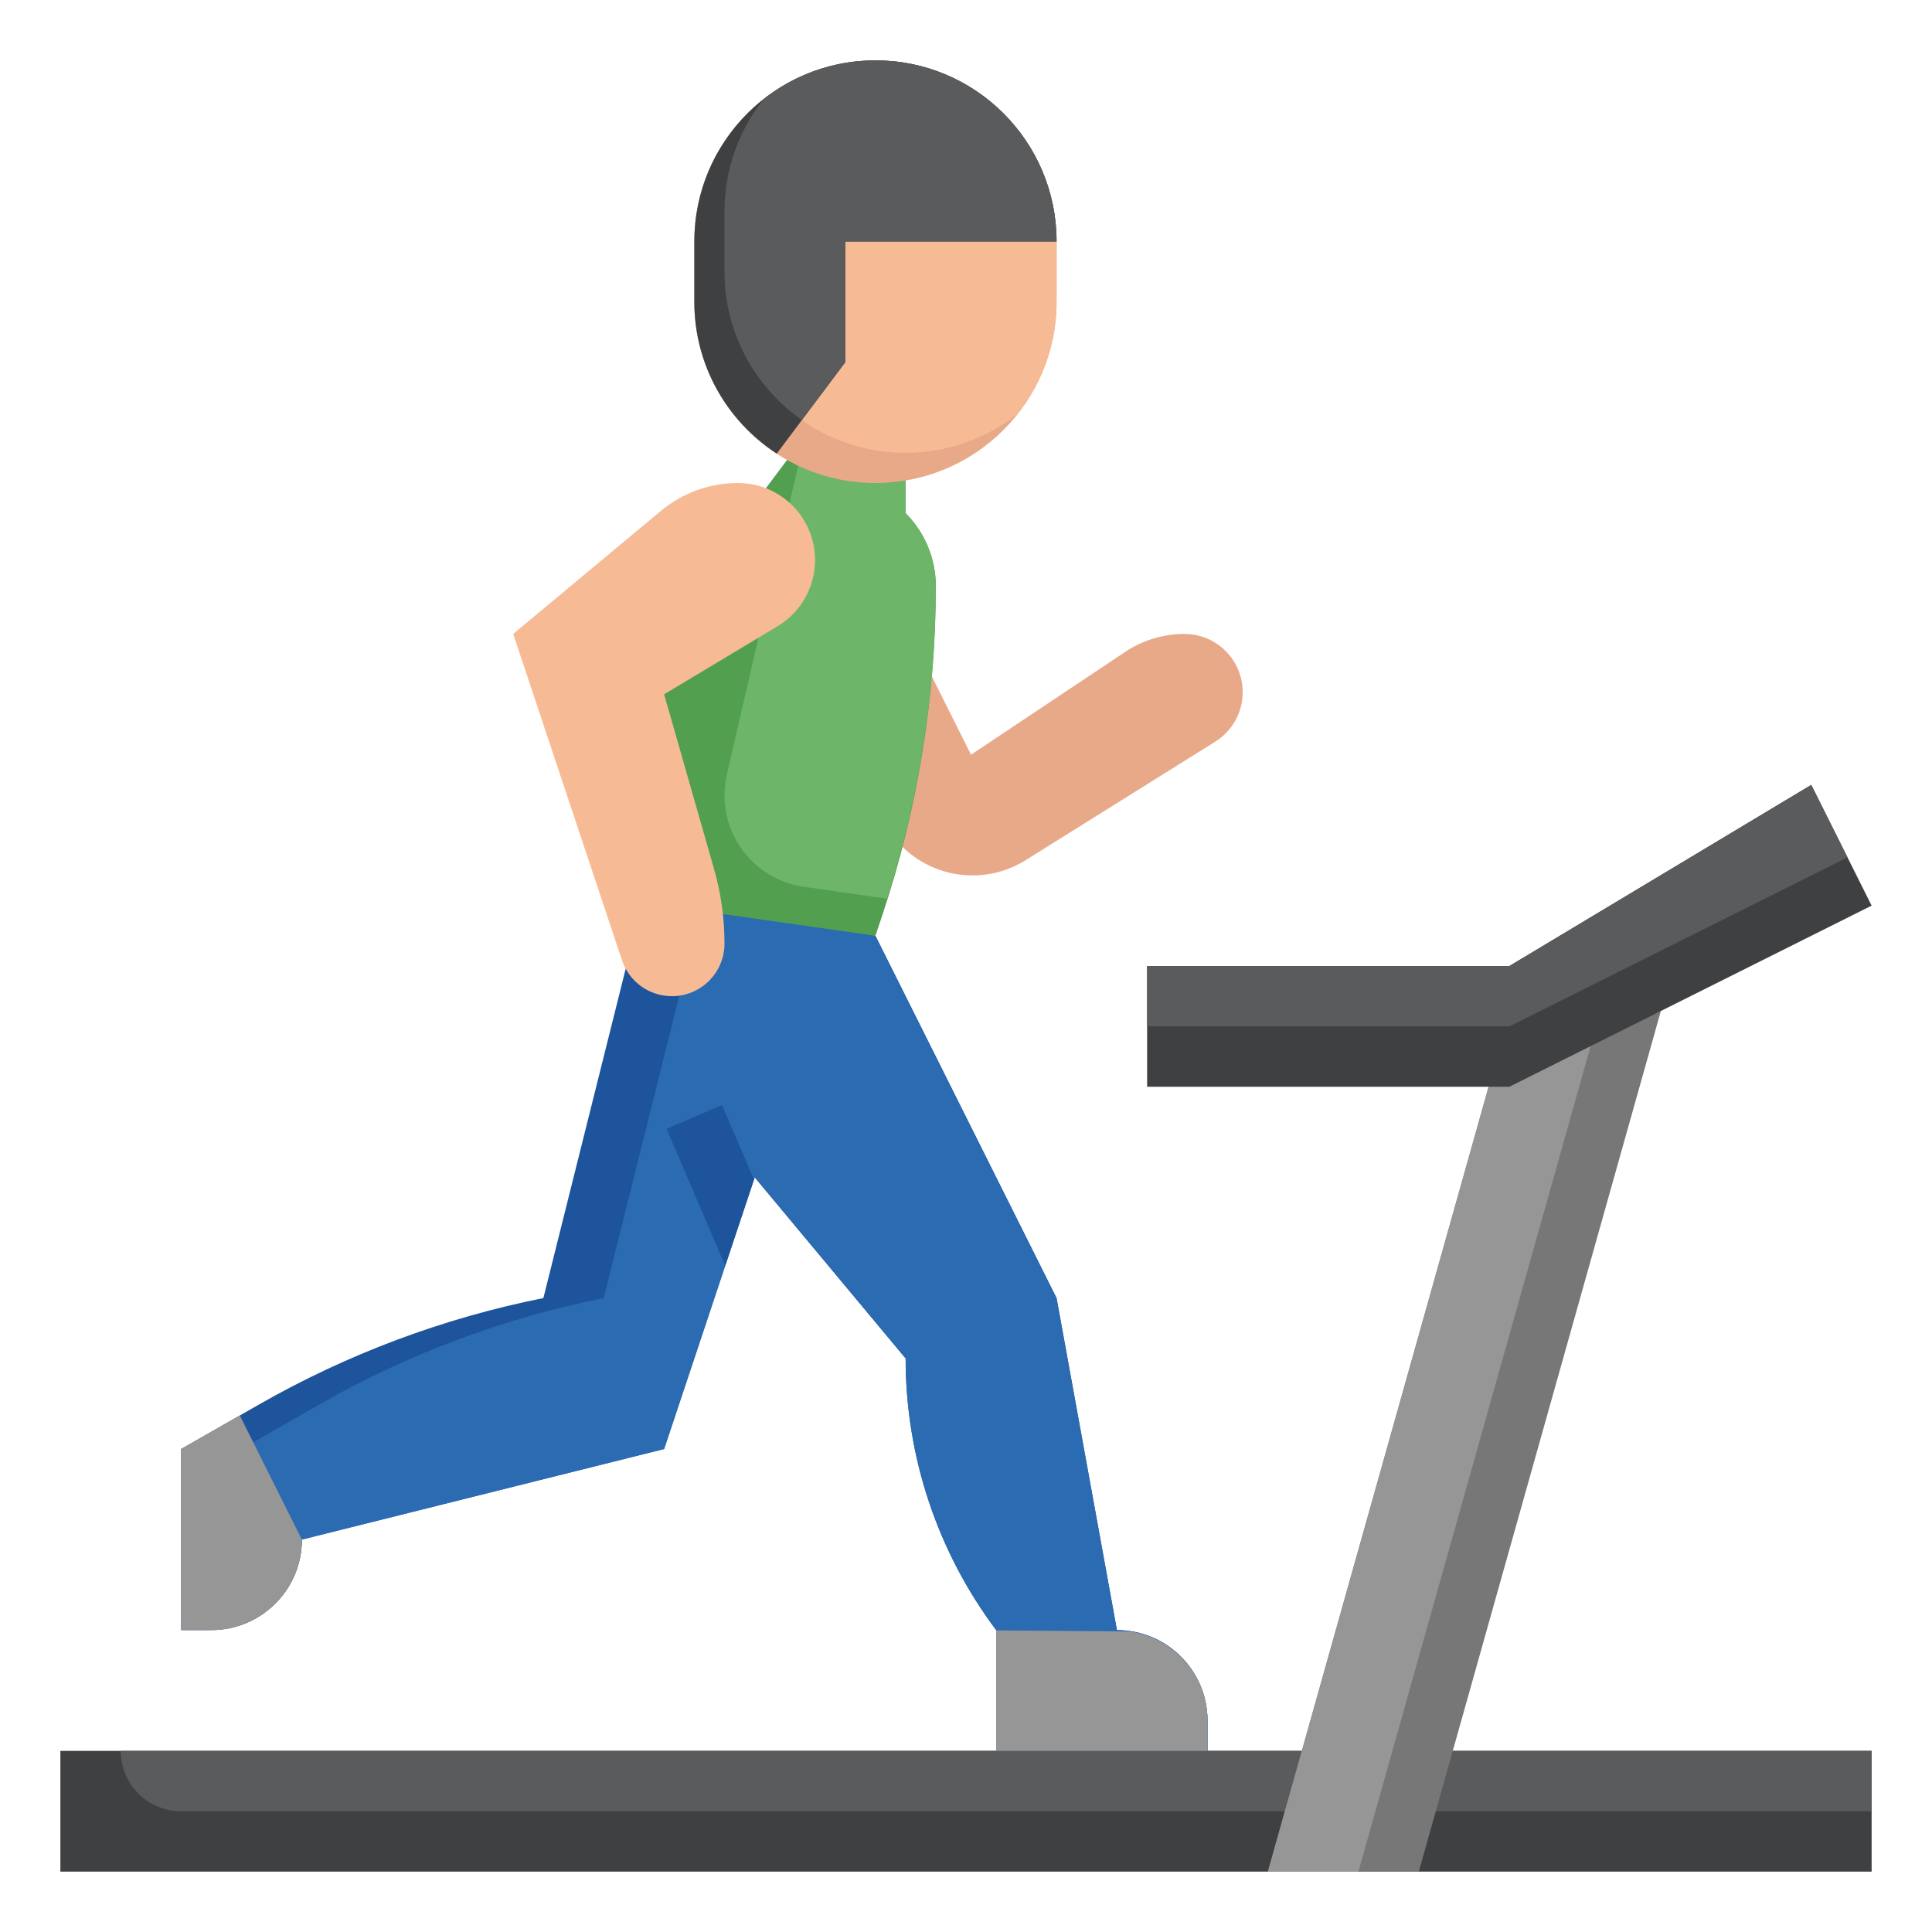
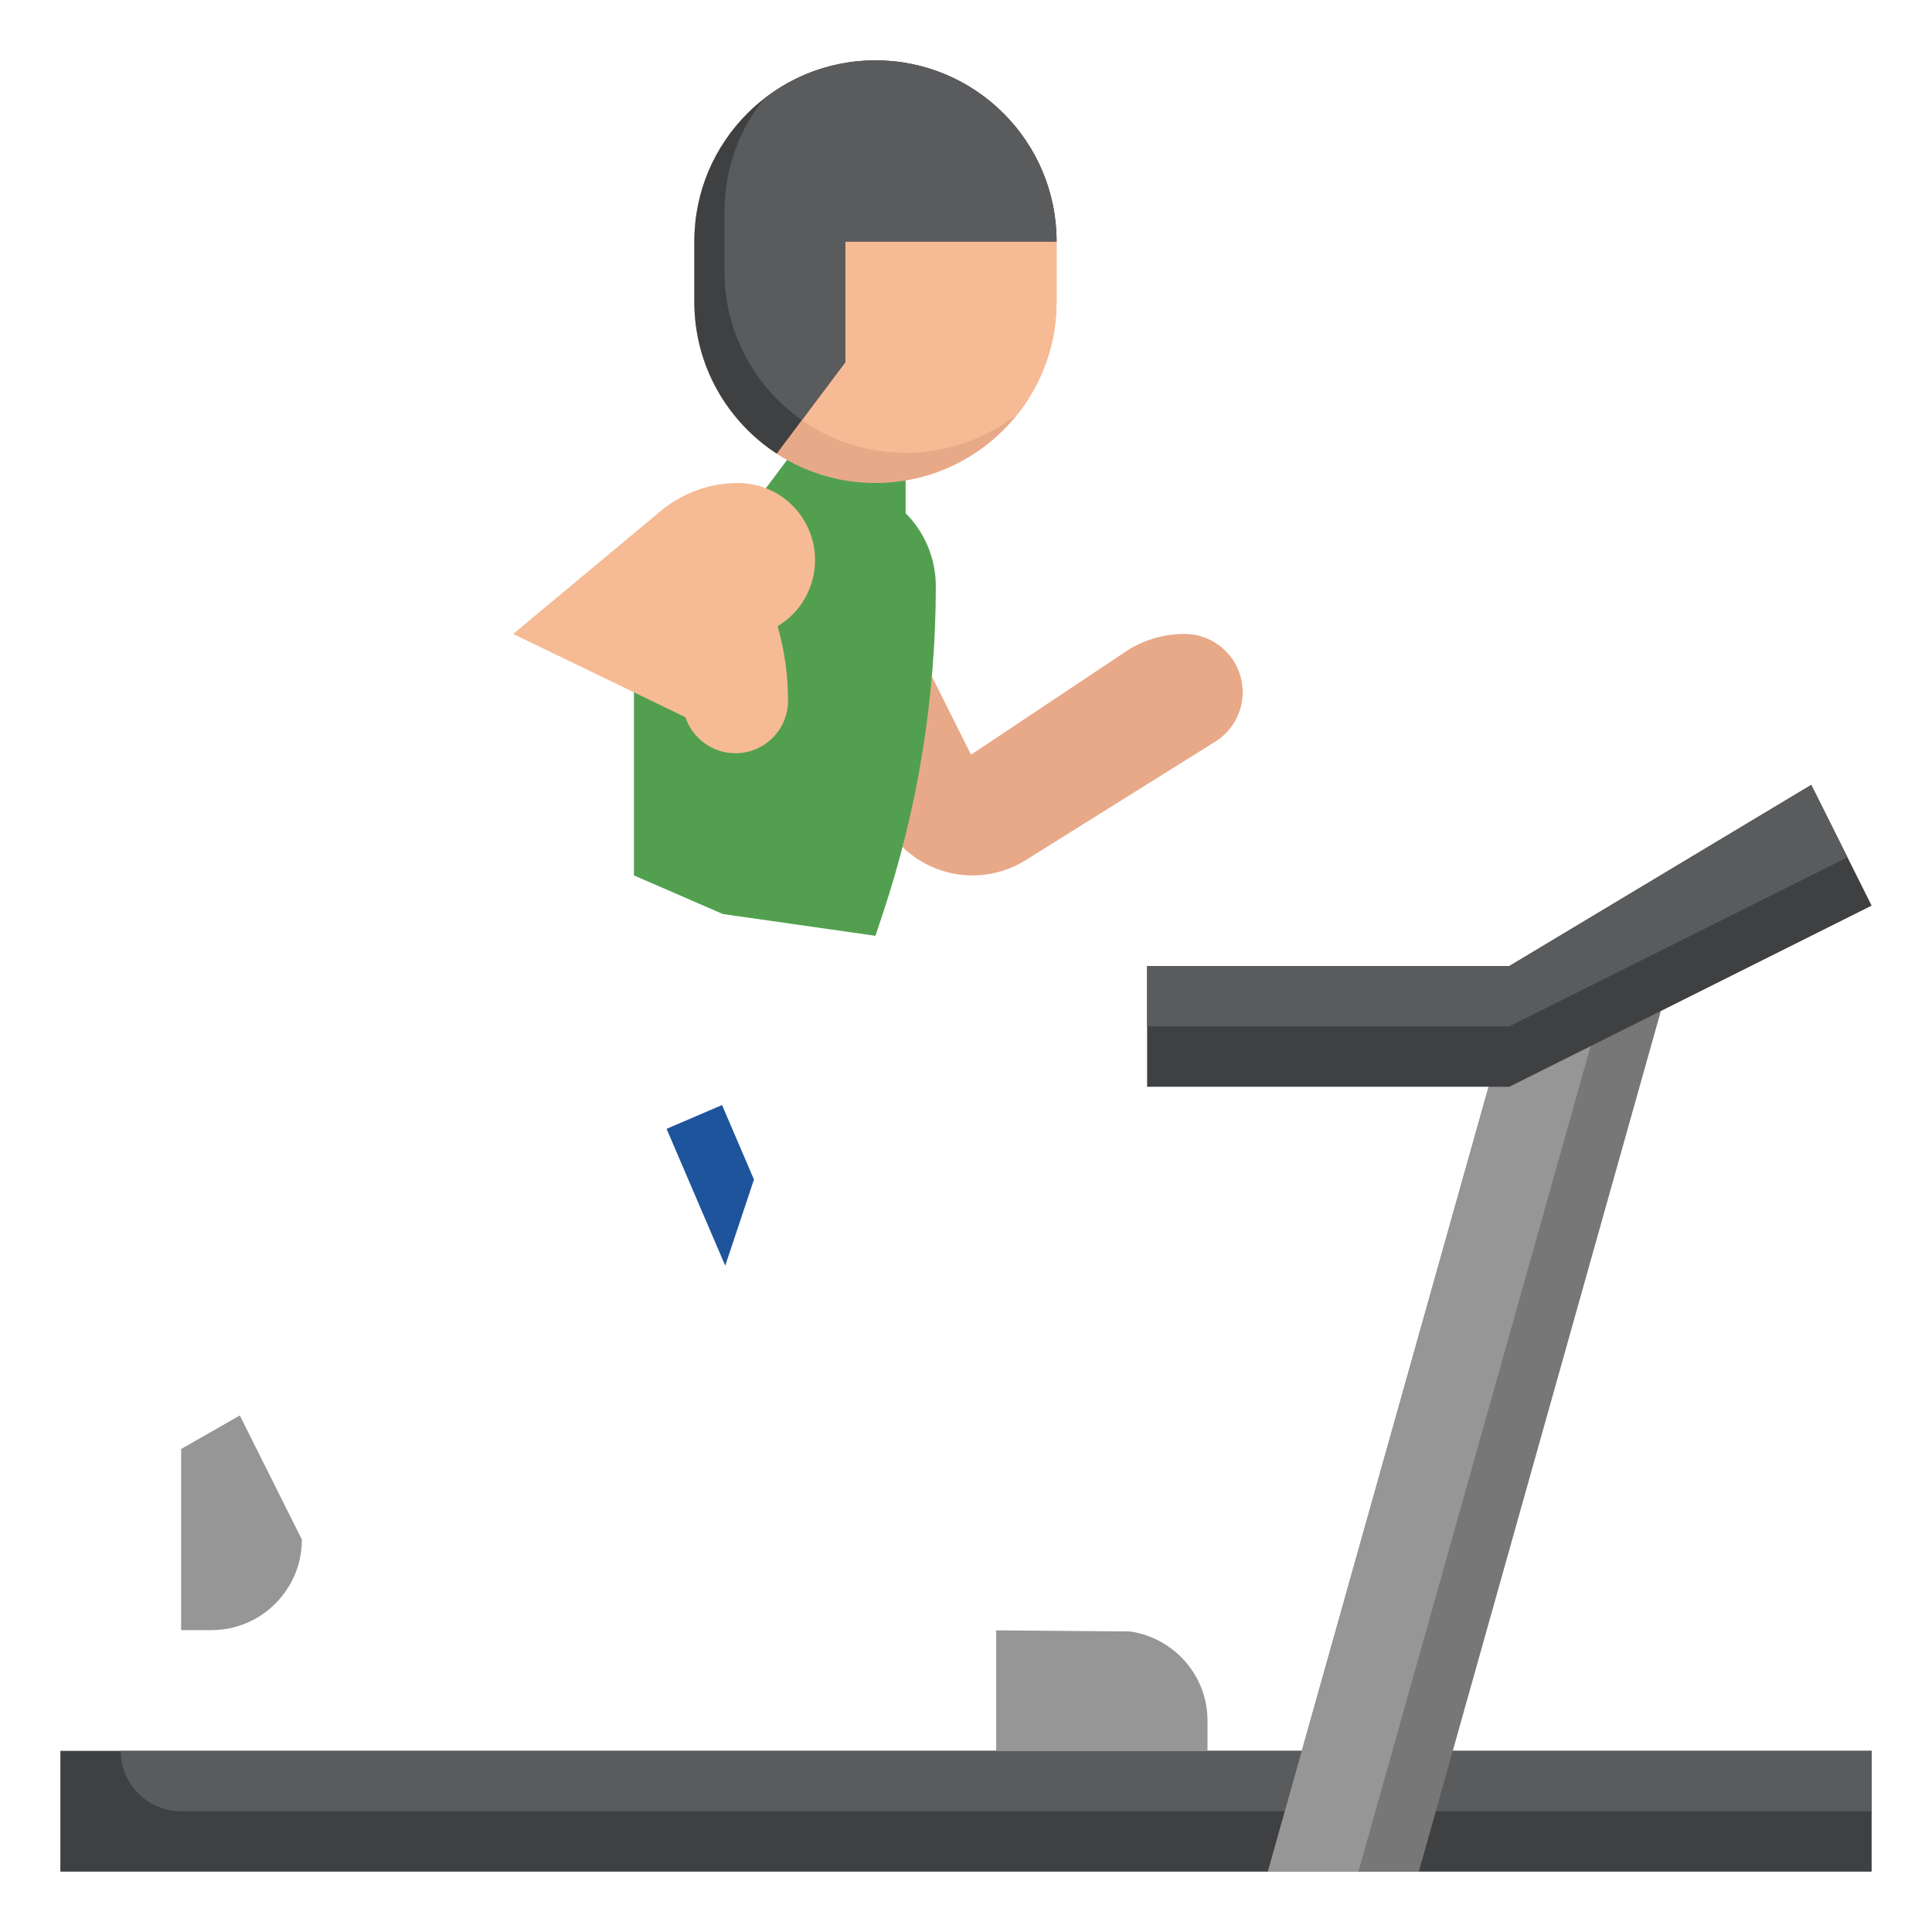
<svg xmlns="http://www.w3.org/2000/svg" id="Layer_3" enable-background="new 0 0 64 64" height="512" viewBox="0 0 64 64" width="512">
  <g>
-     <path d="m21.592 28.63-3.592 14.37c-3.312.662-6.495 1.854-9.427 3.53l-2.573 1.47v6h1c1.657 0 3-1.343 3-3l12-3 3-9 5 6c0 3.246 1.053 6.404 3 9v4h7v-1c0-1.657-1.343-3-3-3l-2-11-6-12z" fill="#1d549c" />
-     <path d="m33 54v4h7v-1c0-1.657-1.343-3-3-3l-2-11-6-12-5.556-1.778-3.444 13.778c-3.312.662-6.495 1.854-9.427 3.53l-2.573 1.47v5.816c1.163-.413 2-1.512 2-2.816l12-3 3-9 5 6c0 3.246 1.053 6.404 3 9z" fill="#2b6bb2" />
    <path d="m30.869 22.407 1.297 2.593 5.11-3.407c.58-.387 1.262-.593 1.96-.593 1.066 0 1.93.864 1.93 1.93 0 .666-.343 1.284-.907 1.637l-6.286 3.929c-.528.329-1.137.504-1.758.504-.881 0-1.709-.349-2.319-.945" fill="#e8a989" />
    <path d="m30 15.282v1.718c.64.64 1 1.509 1 2.414 0 3.7-.596 7.375-1.766 10.885l-.234.701-5.054-.722-2.946-1.278v-9l3-2 3-4z" fill="#52a04f" />
-     <path d="m31 19.414c0-.906-.36-1.774-1-2.414v-1.718l-3-1.282-.333.444-2.588 11.216c-.053.226-.079.457-.079.688 0 1.522 1.119 2.812 2.625 3.027l2.762.395c1.057-3.351 1.613-6.84 1.613-10.356z" fill="#6db569" />
    <path d="m29 2c-3.314 0-6 2.686-6 6v2c0 3.314 2.686 6 6 6 3.314 0 6-2.686 6-6v-2c0-3.314-2.686-6-6-6z" fill="#e8a989" />
    <path d="m29 2c-1.402 0-2.688.485-3.71 1.29-.805 1.022-1.29 2.308-1.29 3.71v2c0 3.314 2.686 6 6 6 1.402 0 2.688-.485 3.71-1.29.805-1.022 1.29-2.308 1.29-3.71v-2c0-3.314-2.686-6-6-6z" fill="#f6bb95" />
    <path d="m28 8h7c0-3.314-2.686-6-6-6s-6 2.686-6 6v2c0 2.106 1.088 3.956 2.73 5.027l2.27-3.027z" fill="#3f4042" />
    <path d="m29 2c-1.402 0-2.688.485-3.71 1.29-.805 1.022-1.29 2.308-1.29 3.71v2c0 2.035 1.015 3.829 2.564 4.914l1.436-1.914v-4h7c0-3.314-2.686-6-6-6z" fill="#5a5b5d" />
-     <path d="m17 21 4.889-4.074c.718-.598 1.623-.926 2.557-.926 1.411 0 2.554 1.143 2.554 2.554 0 .897-.471 1.728-1.24 2.19l-3.76 2.256 1.655 5.792c.229.801.345 1.631.345 2.465 0 .962-.781 1.743-1.743 1.743-.75 0-1.417-.48-1.654-1.192z" fill="#f6bb95" />
+     <path d="m17 21 4.889-4.074c.718-.598 1.623-.926 2.557-.926 1.411 0 2.554 1.143 2.554 2.554 0 .897-.471 1.728-1.24 2.19c.229.801.345 1.631.345 2.465 0 .962-.781 1.743-1.743 1.743-.75 0-1.417-.48-1.654-1.192z" fill="#f6bb95" />
    <path d="m2 58h60v4h-60z" fill="#3f4042" />
    <path d="m6 60h56v-2h-58c0 1.105.895 2 2 2z" fill="#5a5b5d" />
    <path d="m22.081 37.394 1.943 4.533.952-2.854-1.057-2.467z" fill="#1d549c" />
    <path d="m6 48v6h1c1.657 0 3-1.343 3-3l-2.056-4.111z" fill="#969696" />
    <path d="m37.432 54.044-4.432-.036v3.992h7v-1c0-1.509-1.118-2.745-2.568-2.956z" fill="#969696" />
    <path d="m55.018 33.491-8.018 28.509h-5l7.312-26z" fill="#777" />
    <path d="m49.312 36-7.312 26h3l7.736-27.505z" fill="#969696" />
    <path d="m60 26-10 6h-12v4h12l12-6z" fill="#3f4042" />
    <path d="m61.2 28.4-1.2-2.4-10 6h-12v2h12z" fill="#5a5b5d" />
  </g>
</svg>